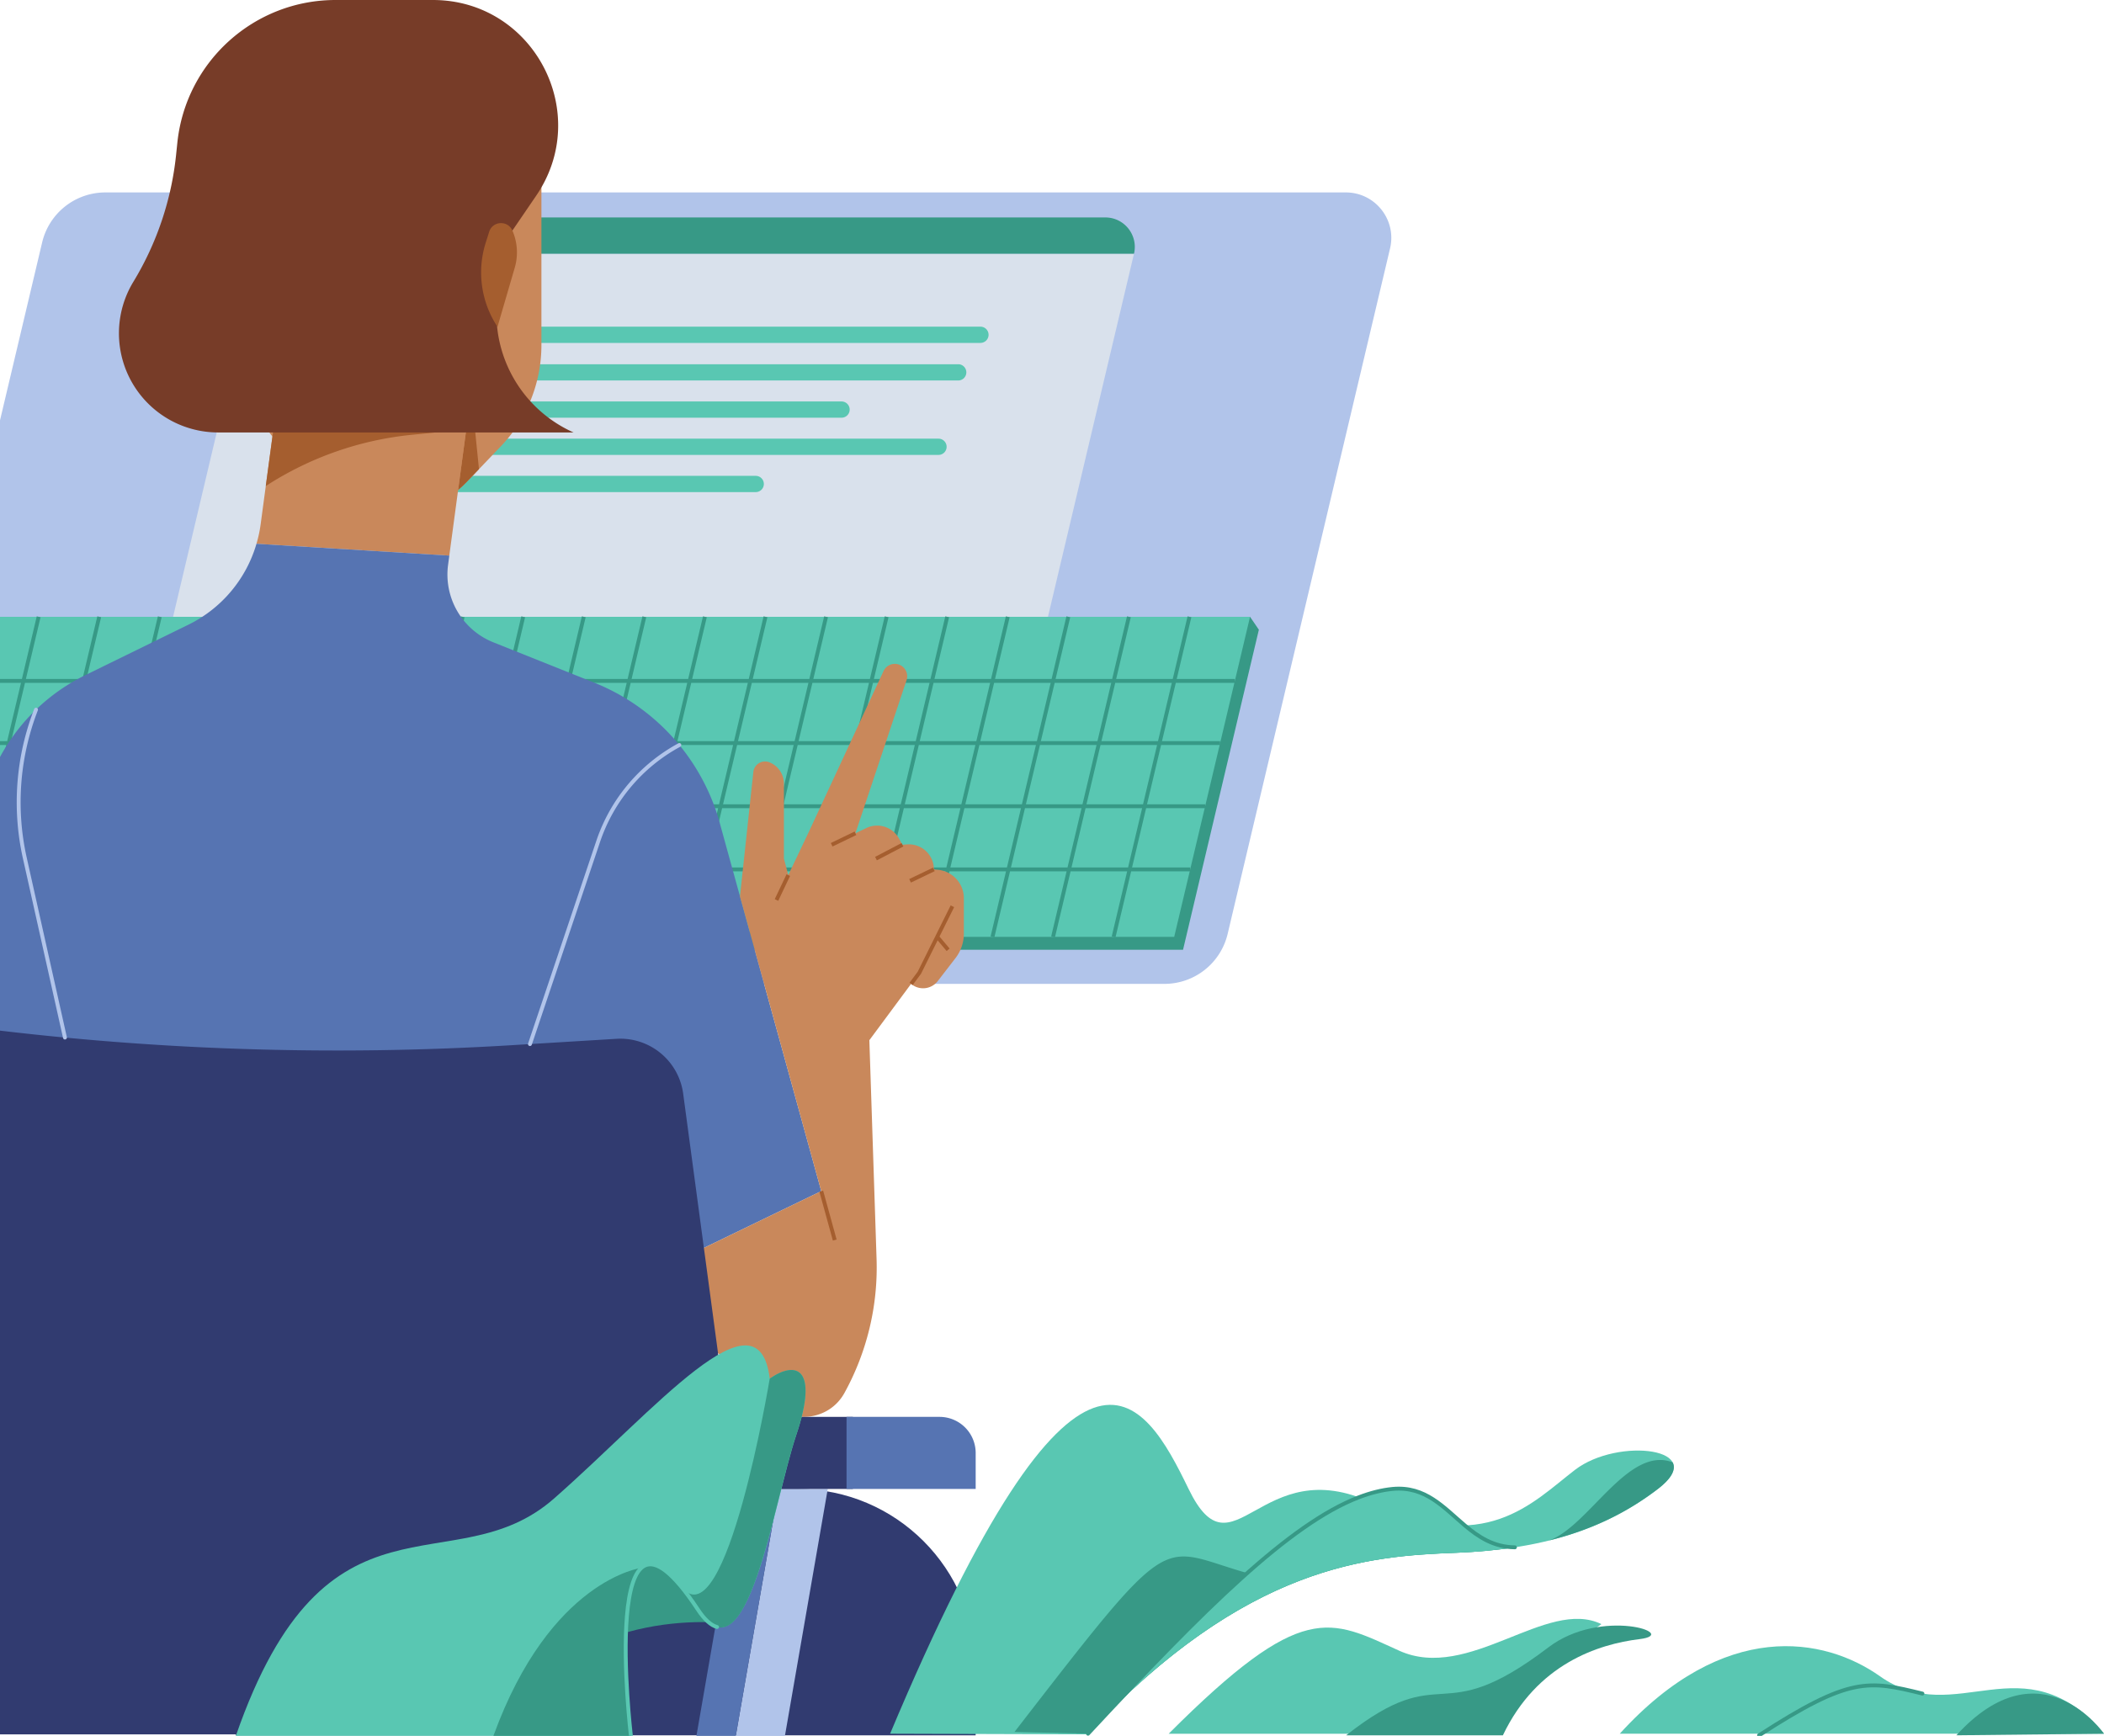
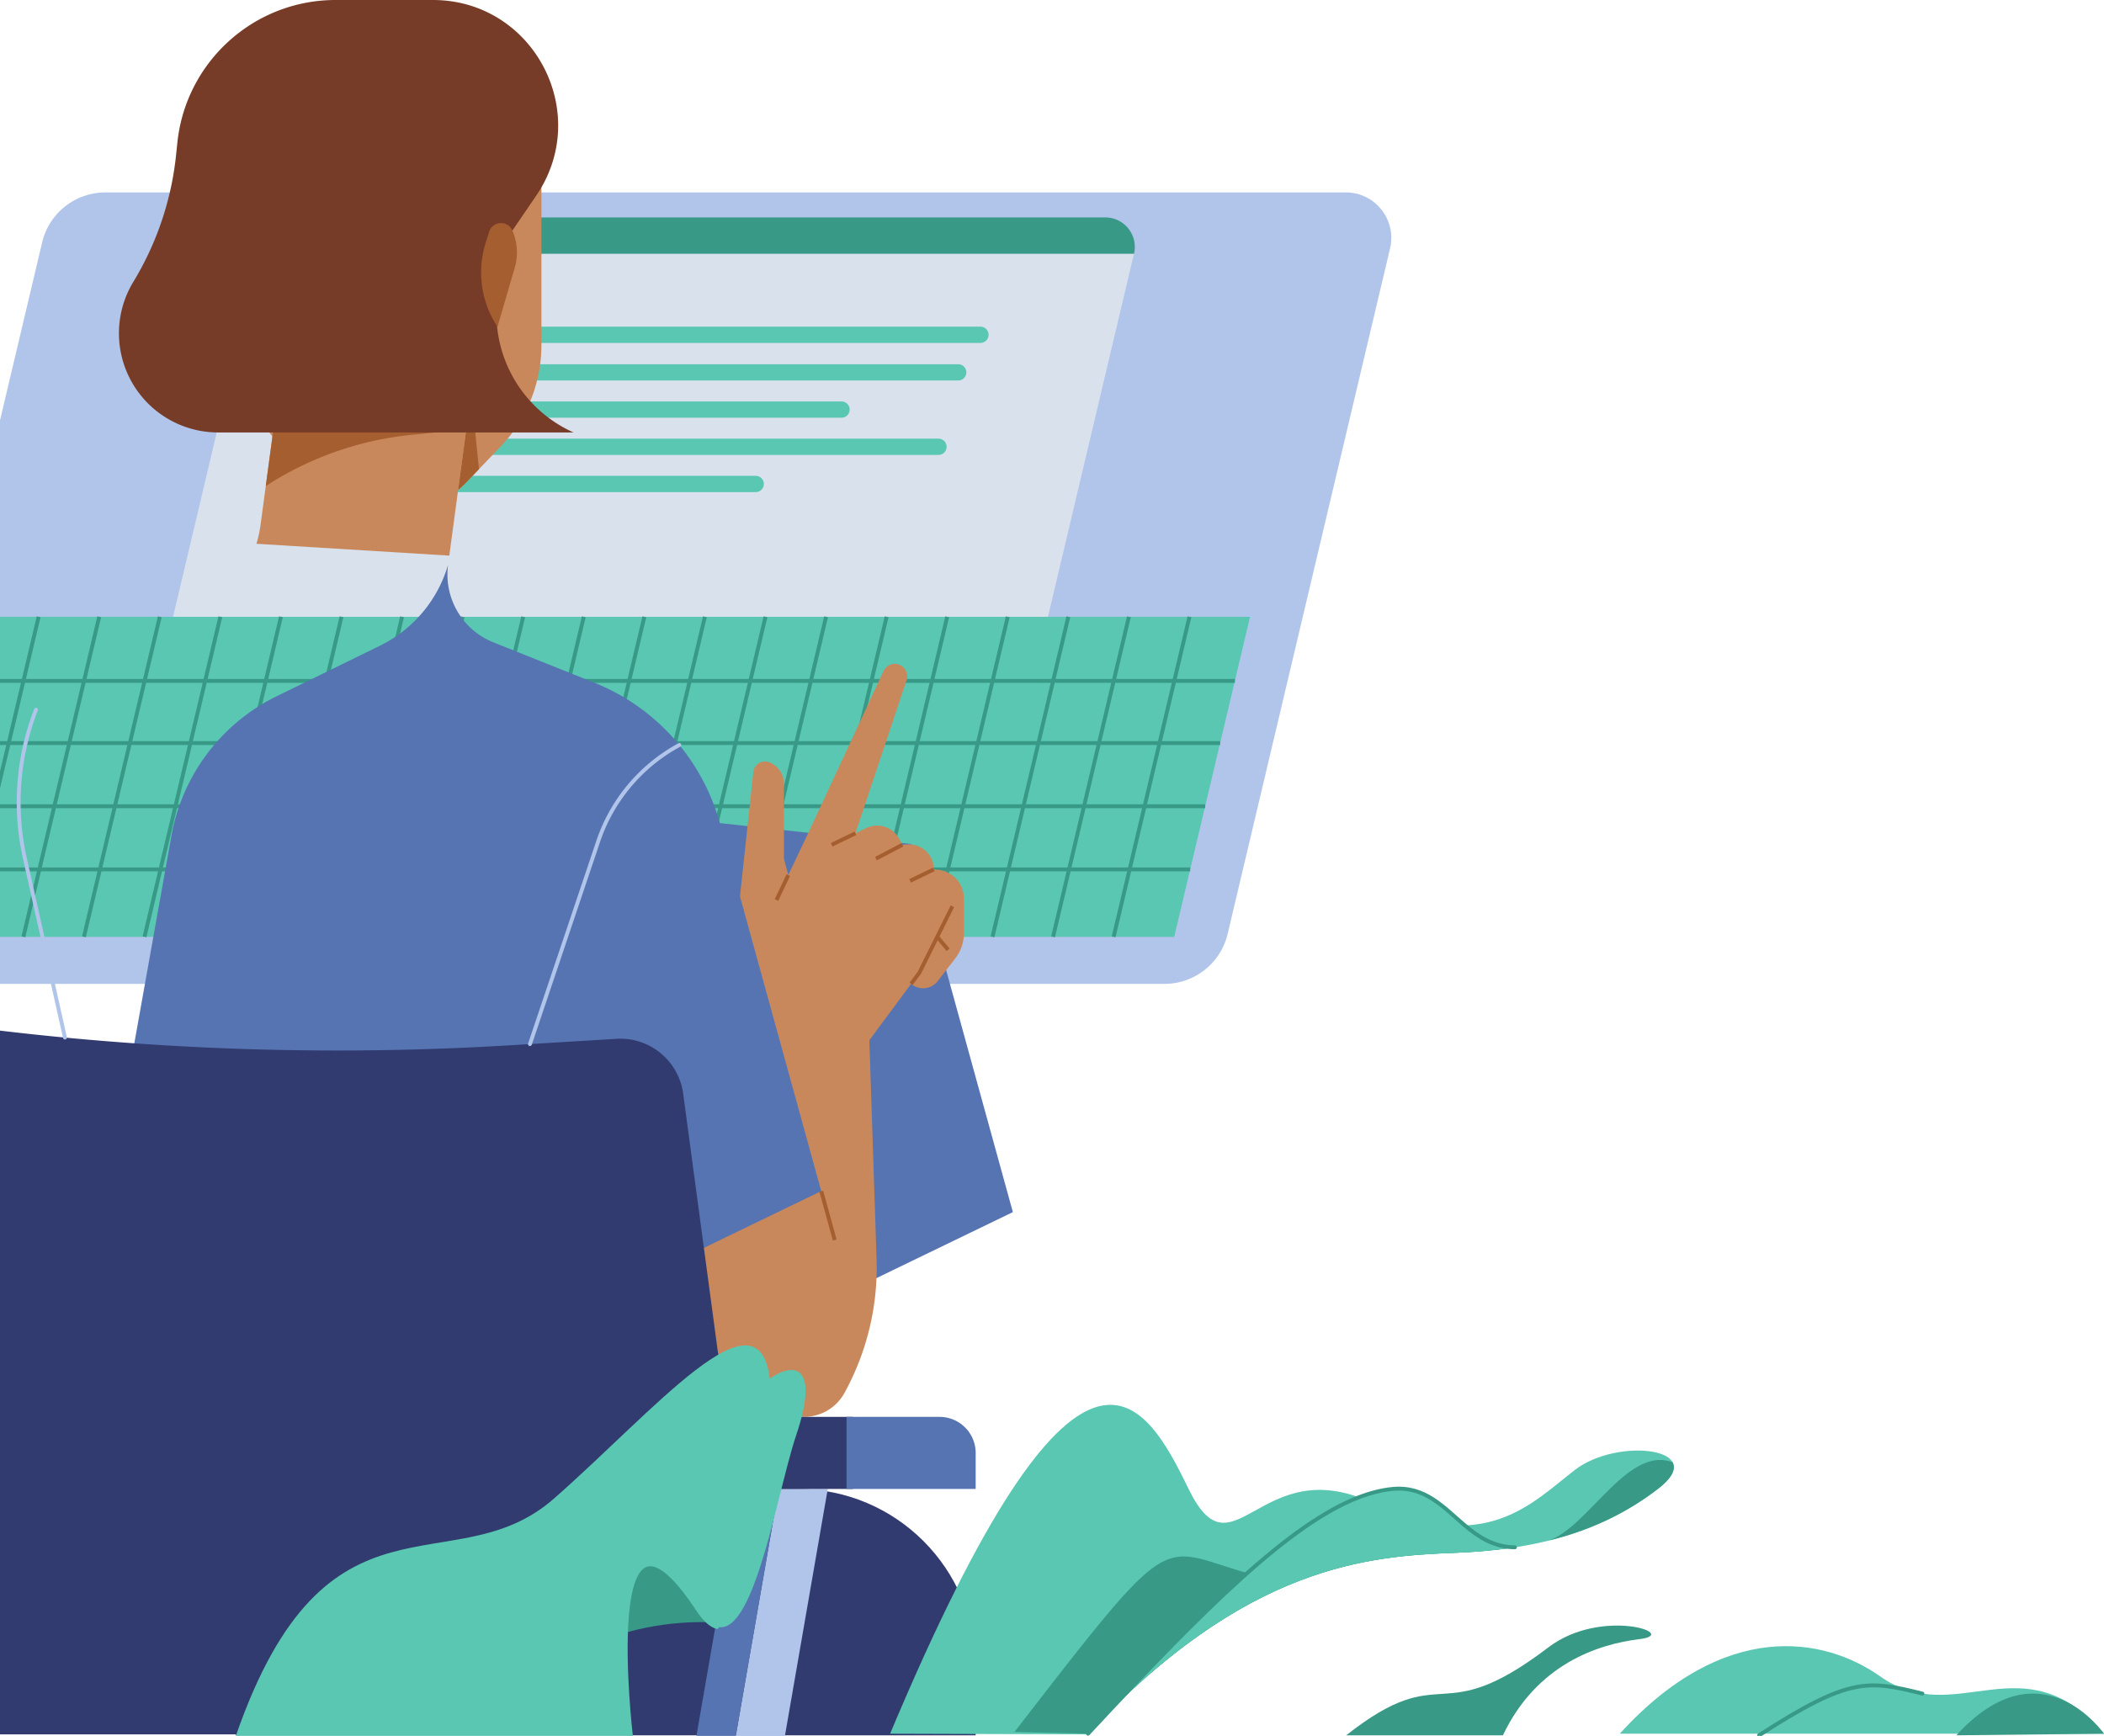
<svg xmlns="http://www.w3.org/2000/svg" width="326" height="269" fill="none">
  <g clip-path="url(#a)">
    <path fill="#B1C4EA" d="M180.425 152.464h-192.2c-4.549 0-7.905-4.249-6.853-8.674L6.53 37.568a10.065 10.065 0 0 1 9.792-7.748h192.204c4.549 0 7.905 4.249 6.854 8.674l-25.164 106.222a10.066 10.066 0 0 1-9.792 7.748Z" />
    <path fill="#D9E1EC" d="M23.97 107.592c-.678 2.87 1.495 5.624 4.444 5.624h124.622a6.53 6.53 0 0 0 6.351-5.025l16.318-68.876H40.143l-16.172 68.272v.005Z" />
    <path fill="#379986" d="M171.257 33.696H46.634a6.529 6.529 0 0 0-6.35 5.025l-.14.599h135.561c.679-2.87-1.495-5.624-4.443-5.624h-.005Z" />
    <path fill="#59C7B2" d="M151.914 50.621H82.581a1.258 1.258 0 0 0 0 2.517h69.333a1.258 1.258 0 0 0 0-2.517ZM148.468 56.442H79.134a1.258 1.258 0 0 0 0 2.518h69.334a1.259 1.259 0 0 0 0-2.518ZM130.393 62.212H61.06a1.258 1.258 0 0 0 0 2.517h69.333a1.258 1.258 0 0 0 0-2.517ZM145.449 67.977H76.115a1.258 1.258 0 0 0 0 2.517h69.334a1.259 1.259 0 0 0 0-2.517ZM117.094 73.74H47.761a1.258 1.258 0 0 0 0 2.517h69.333a1.258 1.258 0 0 0 0-2.517Z" />
-     <path fill="#379986" d="M183.303 147.178h-196.86l-1.363-2.003L193.684 95.58l1.368 2.004-11.749 49.594Z" />
    <path fill="#59C7B2" d="M181.934 145.175H-14.92L-3.17 95.58h196.854l-11.75 49.595Z" />
    <path stroke="#379986" stroke-miterlimit="10" stroke-width=".602" d="m172.549 145.173 11.75-49.595M163.166 145.173l11.749-49.595M153.781 145.173l11.749-49.595M144.397 145.173l11.749-49.595M135.013 145.173l11.749-49.595M125.628 145.173l11.749-49.595M116.244 145.173l11.749-49.595M106.854 145.173l11.755-49.595M97.47 145.173l11.749-49.595M88.086 145.173l11.75-49.595M78.702 145.173 90.45 95.578M69.317 145.173l11.75-49.595M59.933 145.173l11.75-49.595M50.549 145.173l11.75-49.595M41.164 145.173l11.75-49.595M31.78 145.173l11.75-49.595M22.39 145.173l11.75-49.595M13.006 145.173l11.75-49.595M3.623 145.173l11.749-49.595M-5.762 145.173l11.75-49.595M191.334 105.513H-5.762M189.05 115.148H-7.81M186.73 124.935H-10.125M184.415 134.723h-196.86" />
    <path fill="#313B70" d="M36.546 230.73H123.6c15.216 0 27.569 12.36 27.569 27.584v10.593H36.546V230.73Z" />
    <path fill="#C9885B" d="m77.575 69.188-5.279 5.517c-6.39 6.681-17.058 6.681-23.453 0l-5.278-5.517a22.75 22.75 0 0 1-6.31-15.728V29.934a72.579 72.579 0 0 0 9.188-14.978l.715-1.566h23.674c7.21 0 13.058 5.85 13.058 13.065V53.46a22.75 22.75 0 0 1-6.31 15.728h-.005Z" />
    <path fill="#A55E2F" d="m72.292 74.706 1.922-2.01-1.198-11.886-2.033 15.119c.453-.383.891-.79 1.314-1.228l-.005.005Z" />
    <path fill="#C9885B" d="M73.016 60.81H43.132L40.38 81.28a19.802 19.802 0 0 1-.644 2.986L69.615 86.1l3.401-25.284v-.005Z" />
-     <path fill="#5674B2" d="M111.529 127.549a32.827 32.827 0 0 0-19.463-21.764l-15.623-6.248a11.318 11.318 0 0 1-7.015-12.022l.192-1.42-29.88-1.832a20.284 20.284 0 0 1-10.556 12.545l-15.996 7.829a29.94 29.94 0 0 0-16.313 21.628l-10.431 58.315 62.178 38.045 78.627-38.045-15.725-57.036.005.005Z" />
+     <path fill="#5674B2" d="M111.529 127.549a32.827 32.827 0 0 0-19.463-21.764l-15.623-6.248a11.318 11.318 0 0 1-7.015-12.022a20.284 20.284 0 0 1-10.556 12.545l-15.996 7.829a29.94 29.94 0 0 0-16.313 21.628l-10.431 58.315 62.178 38.045 78.627-38.045-15.725-57.036.005.005Z" />
    <path fill="#A55E2F" d="M41.18 75.32a50.805 50.805 0 0 1 22.638-7.944l8.428-.84.77-5.72H43.132L41.18 75.321Z" />
    <path fill="#773C28" d="M88.882 67.014H33.793a15.367 15.367 0 0 1-13.127-23.35 47.284 47.284 0 0 0 6.616-19.65l.197-1.903C28.792 9.545 39.374 0 51.994 0h15.075C82.647 0 91.86 17.46 83.075 30.332l-3.688 5.402-2.36 14.907v.04a20.174 20.174 0 0 0 11.85 16.338l.005-.005Z" />
    <path fill="#A55E2F" d="M77.082 50.646a15.271 15.271 0 0 1-1.826-13.024l.538-1.701c.534-1.697 2.888-1.818 3.598-.192.79 1.813.92 3.847.367 5.75l-2.677 9.167Z" />
    <path fill="#C9885B" d="m134.701 161.189 1.117 33.917a40.282 40.282 0 0 1-4.982 20.757c-2.254 4.088-7.759 4.954-11.16 1.752l-9.002-8.483-2.31-15.416 18.88-9.137-12.59-45.668 2.073-19.282a1.825 1.825 0 0 1 2.491-1.5 3.573 3.573 0 0 1 2.244 3.313v11.604l.674 2.557 3.18-6.68 11.589-24.946a1.92 1.92 0 0 1 3.562 1.415l-7.925 23.732 1.681-.805a3.87 3.87 0 0 1 5.062 1.611l.538.971.74-.05a3.876 3.876 0 0 1 4.136 3.866l.689.076a4.434 4.434 0 0 1 3.955 4.41v5.463a6.23 6.23 0 0 1-1.298 3.806l-2.742 3.554a2.874 2.874 0 0 1-4.136.438l-6.466 8.725Z" />
    <path fill="#313B70" d="M-1.736 268.755a94.328 94.328 0 0 1-8.056-30.906l-5.812-68.117c-.533-6.242 4.83-11.388 11.045-10.587a444.561 444.561 0 0 0 83.885 2.819l16.192-.987a9.827 9.827 0 0 1 10.336 8.504l11.824 88.058h17.109c6.194 0 11.215 5.024 11.215 11.221H-1.736v-.005Z" />
    <path fill="#B1C4EA" d="M121.573 269.257h-7.613l6.687-38.528h7.608l-6.682 38.528Z" />
    <path fill="#5674B2" d="M113.96 269.257h-6.099l6.688-38.528h6.098l-6.687 38.528Z" />
    <path stroke="#A55E2F" stroke-miterlimit="10" stroke-width=".602" d="m128.859 130.906 3.689-1.777M141.011 136.494l3.688-1.773M135.728 133.052l4.1-2.145M122.142 135.608l-1.832 3.857M141.167 152.464l1.283-1.727 5.117-10.3M145.212 145.174l1.691 2.004M127.249 184.585l2.088 7.577" />
    <path stroke="#B1C4EA" stroke-linecap="round" stroke-linejoin="round" stroke-width=".602" d="m82.113 161.793 10.572-31.406a26.617 26.617 0 0 1 12.575-14.937M5.58 109.973a39.67 39.67 0 0 0-1.731 23.007l6.214 27.801" />
    <path fill="#313B70" d="M132.15 219.563h-20.012v11.167h20.012v-11.167Z" />
    <path fill="#5674B2" d="M131.164 219.563h14.416a5.598 5.598 0 0 1 5.595 5.599v5.568h-20.011v-11.167Z" />
    <path fill="#59C7B2" d="M137.916 268.66c29.29-69.763 39.314-52.198 46.247-37.93 6.934 14.268 11.05-6.041 28.521 2.185 17.47 8.226 24.666 0 31.348-5.14 6.682-5.141 21.068-3.343 12.846 2.955-8.222 6.298-17.984 9.384-31.348 9.898-13.365.513-32.375 1.757-57.041 28.127l-30.578-.095h.005Z" />
    <path fill="#379986" d="M239.906 238.74c6.149-1.993 12.318-14.821 19.262-12.128.523 1.002-.031 2.387-2.285 4.118-4.946 3.791-10.461 6.409-16.977 8.01Zm-5.887 1.133c-5.279.438-11.73-.428-19.791-3.363-11.306-4.113-15.93 8.74-21.581 7.083-13.284-3.891-10.793-7.083-35.459 24.795l11.397.267c24.621-26.275 43.606-27.518 56.95-28.032a81.884 81.884 0 0 0 8.489-.75h-.005Z" />
    <path fill="#59C7B2" d="M226.959 236.379c-3.276-2.764-6.119-6.137-11.191-5.649-1.675.161-3.411.604-5.223 1.294-10.722 4.108-23.996 17.308-41.965 36.636 24.621-26.275 43.606-27.519 56.95-28.032 3.271-.126 6.32-.408 9.188-.851-3.276-.035-5.615-1.586-7.764-3.398h.005Z" />
    <path stroke="#379986" stroke-linecap="round" stroke-linejoin="round" stroke-width=".602" d="M234.723 239.777c-3.276-.035-5.615-1.586-7.764-3.398-3.276-2.764-6.119-6.137-11.191-5.649-1.675.161-3.411.604-5.223 1.294-10.722 4.108-23.996 17.308-41.965 36.636" />
-     <path fill="#59C7B2" d="M181.084 268.66c20.812-20.833 24.923-17.746 35.716-12.863 10.793 4.883 22.844-8.252 31.328-4.118l-24.133 16.986h-42.911v-.005Z" />
    <path fill="#379986" d="M208.578 268.907c15.412-12.123 14.064-.473 31.328-13.623 8.217-6.258 20.57-2.059 14.149-1.284-6.421.775-15.926 3.857-21.194 14.912h-24.283v-.005Z" />
    <path fill="#59C7B2" d="M250.971 268.66c16.187-17.802 31.695-15.003 40.32-8.901 11.839 8.377 22.119-5.744 34.709 8.901h-75.029Z" />
    <path fill="#379986" d="M303.13 268.907c13.103-14.398 22.87-.246 22.87-.246l-22.87.246Z" />
    <path stroke="#379986" stroke-linecap="round" stroke-linejoin="round" stroke-width=".602" d="M297.862 262.441c-8.353-2.039-11.181-2.683-25.31 6.465" />
    <path fill="#379986" d="M113.24 251.629s-22.92-3.555-36.048 15.4l21.537-34.778 14.506 19.373.005.005Z" />
    <path fill="#59C7B2" d="M36.545 268.986c14.034-40.457 33.673-23.048 49.292-36.767 15.619-13.719 31.66-33.091 33.431-18.582 4.111-2.844 7.618-1.691 4.111 8.72-3.507 10.411-7.553 38.72-15.261 27.04-15.458-23.425-10.366 19.589-10.366 19.589H36.545Z" />
-     <path fill="#379986" d="M99.393 242.958s-14.125 1.772-22.94 26.033h21.3s-2.637-22.257 1.64-26.033ZM105.652 246.003l-.055-.066c.775.942 1.61 2.079 2.516 3.459 7.703 11.68 11.593-16.161 15.261-27.04 3.512-10.412 0-11.57-4.111-8.72 0 0-6.717 40.583-13.616 32.367h.005Z" />
    <path stroke="#59C7B2" stroke-linecap="round" stroke-linejoin="round" stroke-width=".602" d="M111.101 252.126c-.93-.252-1.922-1.113-2.983-2.729-15.458-23.426-10.366 19.589-10.366 19.589" />
  </g>
  <defs>
    <clipPath id="a">
      <path fill="#fff" d="M-30 0h356v269.259H-30z" />
    </clipPath>
  </defs>
</svg>